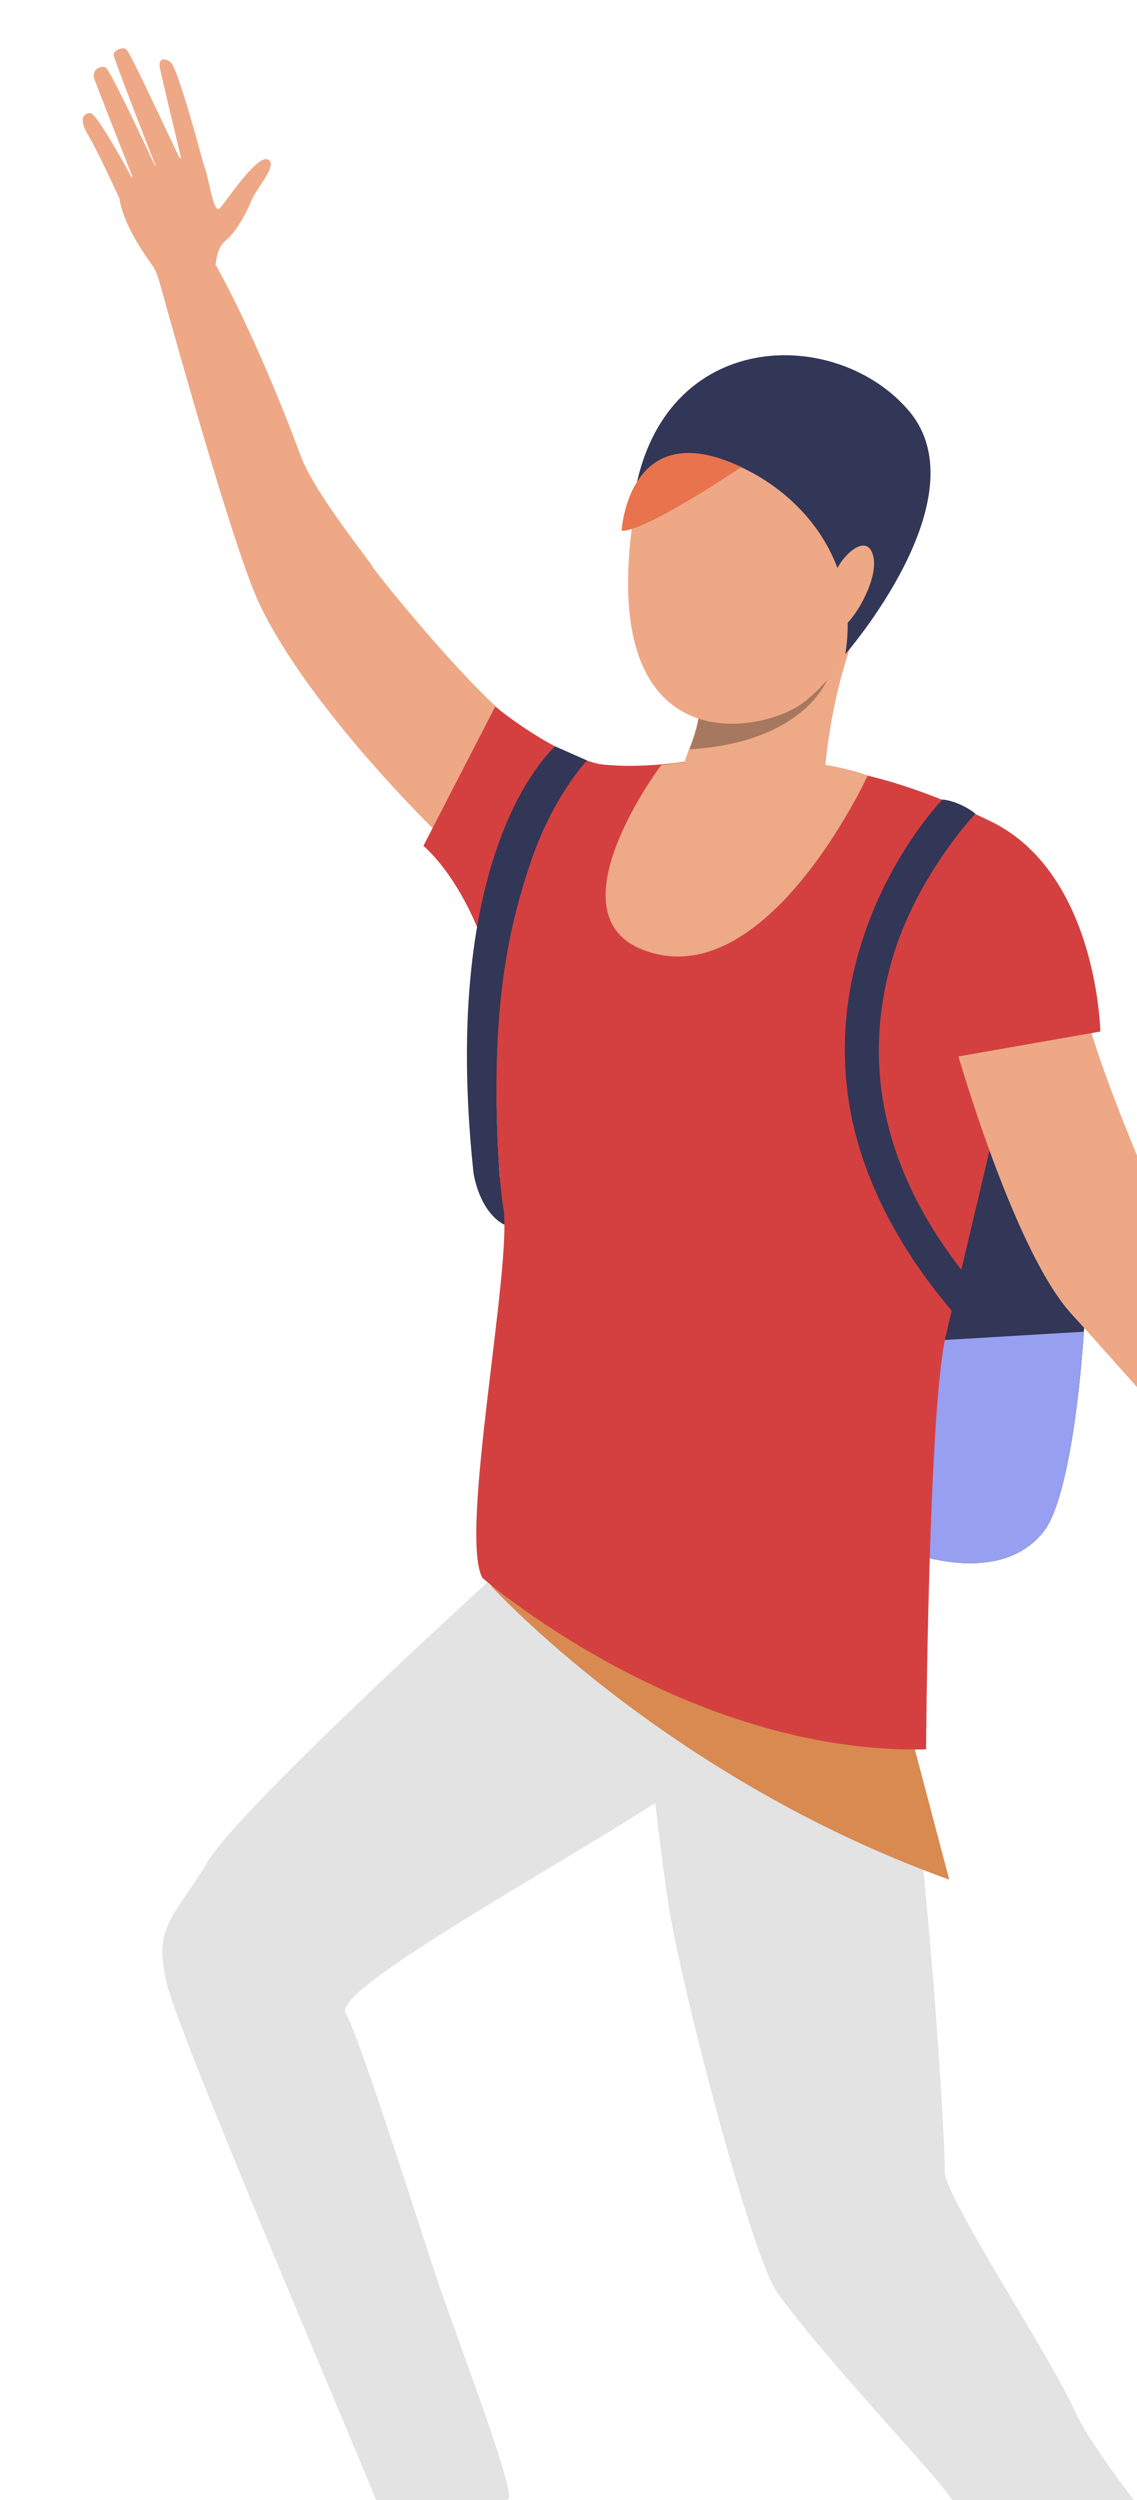
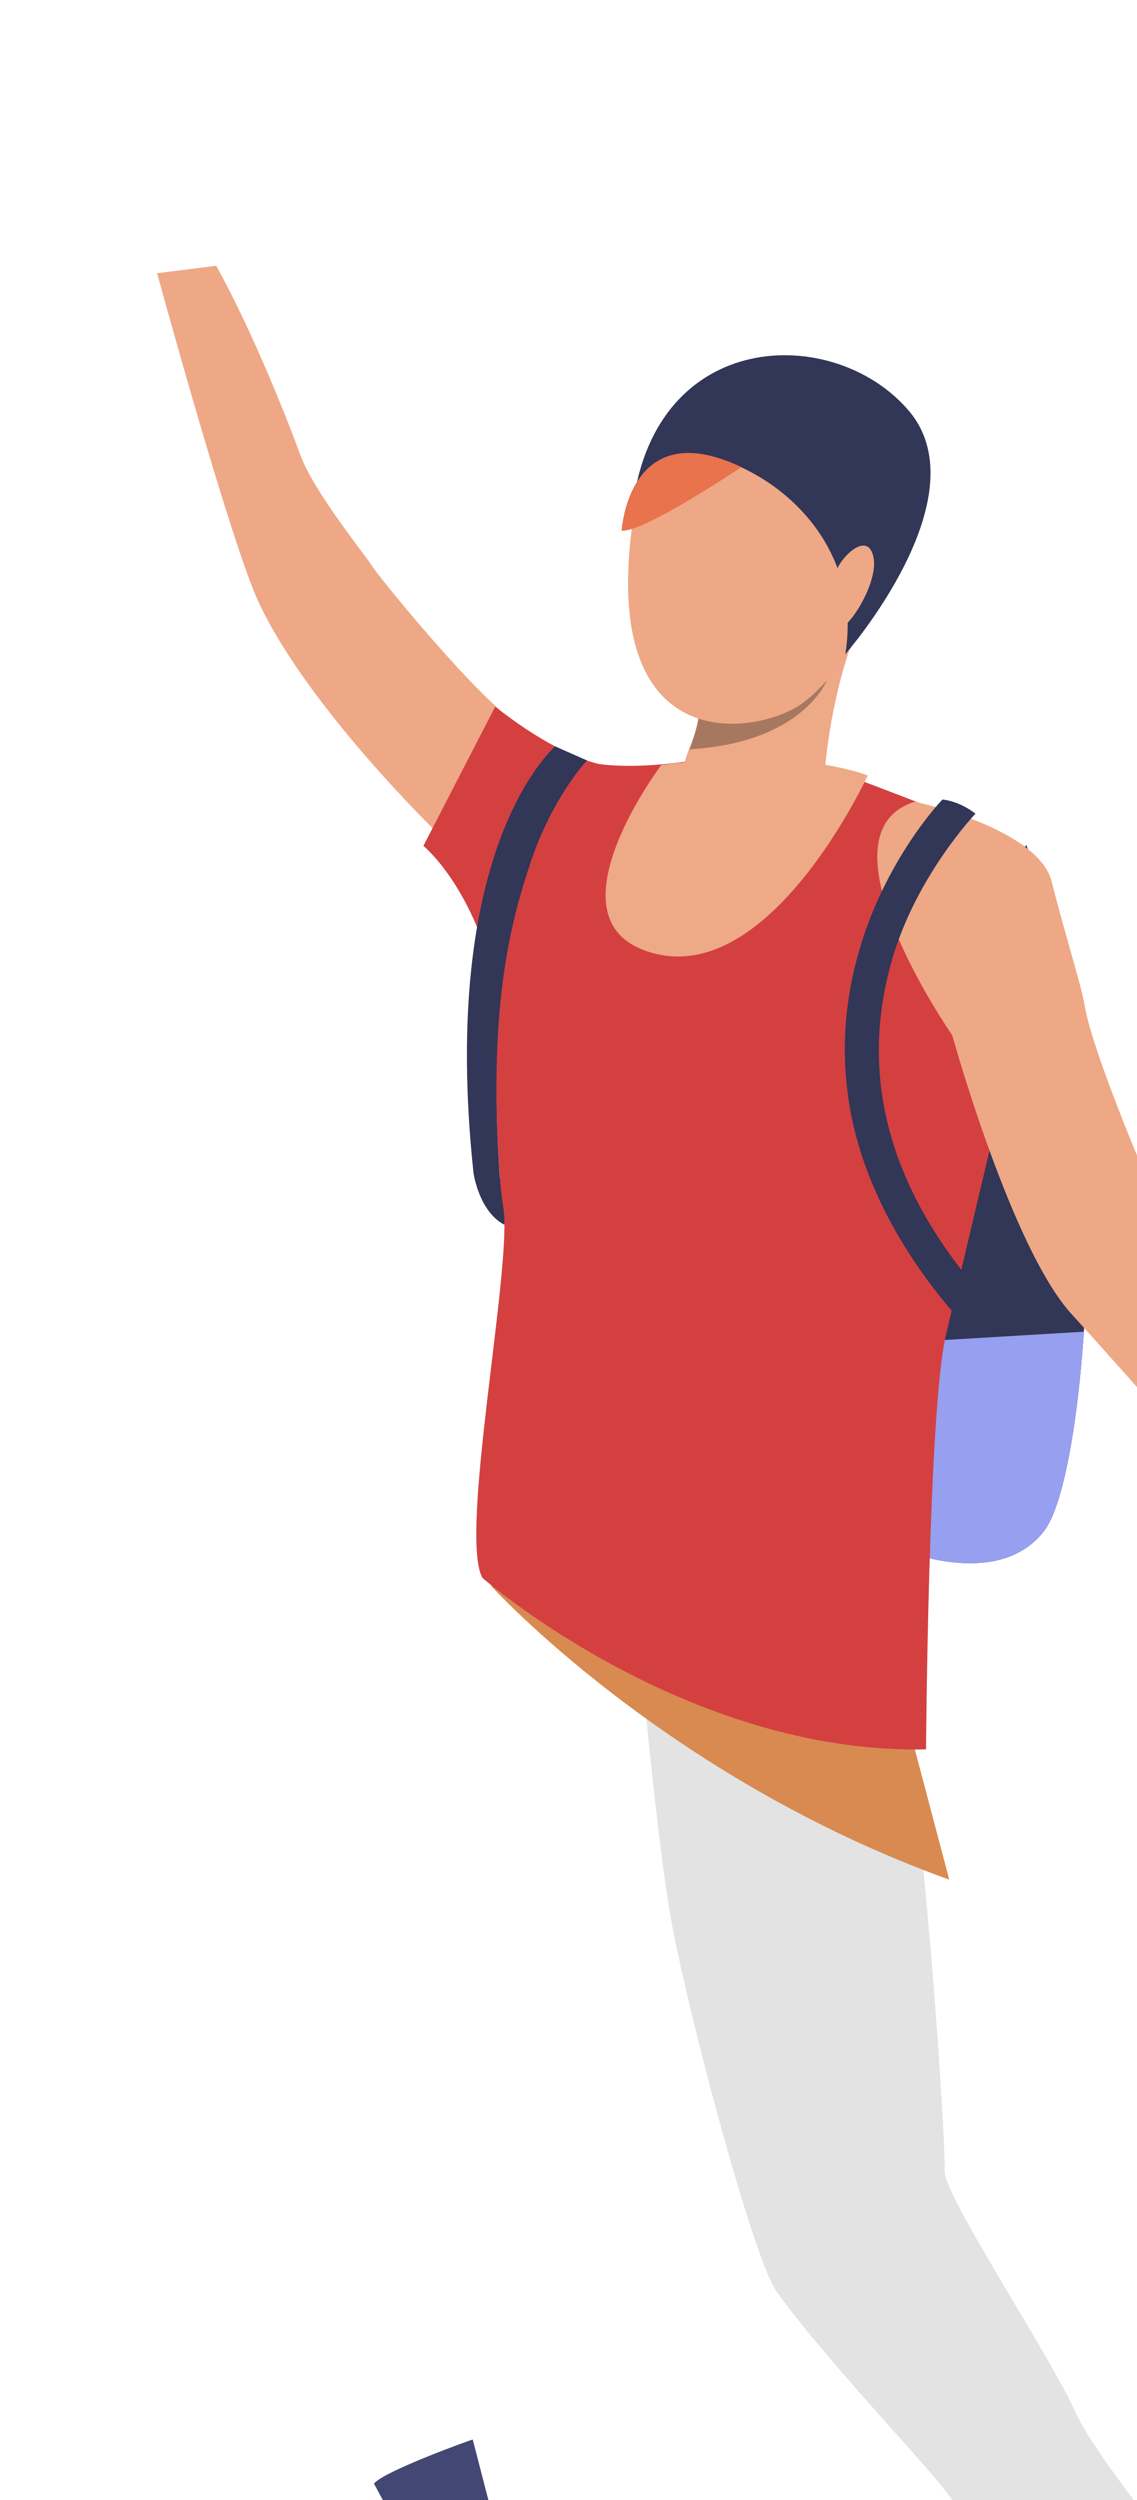
<svg xmlns="http://www.w3.org/2000/svg" version="1.1" id="Layer_1" x="0px" y="0px" viewBox="0 0 152 334" style="enable-background:new 0 0 152 334;" xml:space="preserve">
  <style type="text/css">
	.st0{fill:#424773;}
	.st1{fill:#8B92DB;}
	.st2{fill:#E3E3E3;}
	.st3{fill:#D88A51;}
	.st4{fill:#EEA886;}
	.st5{fill:#323657;}
	.st6{fill:#979FF0;}
	.st7{fill:#D44040;}
	.st8{fill:#EEA987;}
	.st9{fill:#A77860;}
	.st10{fill:#E8734D;}
</style>
  <g>
    <g>
      <g>
        <path class="st0" d="M50,331.8c0,0,3.7,6.8,4.2,7.9c0.5,1,11.3-4.9,11.3-4.9l-2.3-8.9C63.3,325.8,51.1,330.2,50,331.8z" />
      </g>
    </g>
    <g>
      <g>
        <path class="st1" d="M53.8,338.8c0,0-2,5.7-4.8,8.9c-2.8,3.2-15.1,9.5-16.5,12.3c-1,2-1.3,8.6,18.9,0.5     c14.4-5.8,21.9-7.1,22.6-10.1c0.7-2.9-8.7-16.4-8.7-16.4S62.7,336.5,53.8,338.8z" />
      </g>
    </g>
    <g>
      <path class="st1" d="M159.1,368.6c0,0,3,10.6,3.8,14.1c0.8,3.6-0.4,12.9,0.4,16.5c0.8,3.6,2.9,4.6,4.6,4.1    c1.7-0.5,5.9-1.9,9.5-6.1c3.6-4.3,2.2-12.1,2.6-17.1c0.4-4.7,2.5-7.2-1.6-11.1c-5.2-5-5.9-7.9-5.9-7.9L159.1,368.6z" />
    </g>
    <g>
      <path class="st2" d="M85.6,221c0,0,1.8,20.6,3.7,33c1.7,11.4,11.2,47.4,14.5,52.1c6.1,8.6,19.9,23,22.7,26.8    c4.7,6.2,32.4,43,32.4,43s7.8-1.7,18-11.4c0,0-28.9-32.7-33.2-42.4c-3.3-7.4-17.4-28.6-17.4-32c0.1-5.7-3.9-69-9.7-80.3    C110.8,198.3,85.6,221,85.6,221z" />
    </g>
    <g>
-       <path class="st2" d="M68.1,208.7c0,0-36,32.6-40.4,40.1c-4.4,7.4-7.3,8.4-5.4,16.2c1.9,7.9,29.3,71.5,29.8,73.5    c0.5,2.2,14.5-4.4,15.8-4.6c1.3-0.2-5.9-19.2-8.6-26.9c-2.7-7.7-10.9-34.1-13.1-38.1C44,265,90.6,240.9,95.5,235    C100.3,229.2,93.3,202.1,68.1,208.7z" />
-     </g>
+       </g>
    <path class="st3" d="M65.6,211.8c0,0,23.2,25.6,61.3,39.3l-6-22.7L65.6,211.8z" />
    <g>
      <path class="st4" d="M34.6,80.5c-3.7-7.8-13.6-44-13.6-44l7.9-1c0,0,5.2,9,11.3,25.4c1.8,4.9,9.2,14,9.6,14.8    c0.4,0.8,14.6,18.4,20.2,21.6c2.6,1.5,8.4,5.3,12.1,10c3.7,4.6,1.1,10.2,1.1,10.2c-10,10.3-24.6-6.1-24.6-6.1S41.2,94.6,34.6,80.5    z" />
    </g>
    <path class="st5" d="M63.3,156.7c0,0,0.7,5.1,4.1,6.9l3-5.6L63.3,156.7z" />
    <path class="st5" d="M114.7,179.7c0.5,8.8,2.4,18,6.4,27.5c0,0,12.5,5.1,18.5-2.7c2.4-3.1,4.4-13.4,5.3-26.6   c1.3-20.3-0.1-47.3-7.7-65C137.1,112.9,112.6,141.8,114.7,179.7z" />
    <path class="st6" d="M114.7,179.7c0.5,8.8,2.4,18,6.4,27.5c0,0,12.5,5.1,18.5-2.7c2.4-3.1,4.4-13.4,5.3-26.6L114.7,179.7z" />
-     <path class="st4" d="M12.1,15.1c0.7,0,4.1,6,5.5,8.6c0,0,0.1-0.1,0.1-0.1c-1.3-3.3-4.8-12.2-5.1-13.1c-0.4-1.1,0.8-1.8,1.5-1.5   c0.6,0.3,5,9.7,6.6,13.1c0,0,0.1,0,0.1,0C19.3,18.4,15.3,8,15.2,7.4c-0.1-0.7,1.3-1.2,1.7-0.8c0.6,0.6,5.5,11.2,7.1,14.5   c0.1,0,0.2,0,0.2,0c-0.7-2.9-2.6-10.9-2.8-11.9c-0.3-1.3,0.4-1.6,1.4-0.9c0.9,0.6,3.8,11.4,4.4,13.6c0.8,1.9,1.3,6.9,2.2,5.9   c1-1.1,4.9-7.1,6.4-6.5c1.5,0.6-1.6,4-2.1,5.3c-0.4,1-1.8,4.1-3.5,5.5c-2.1,1.7-1.2,6.2-1.2,6.2l-7.2,0.9c0,0-0.6-2.2-1.1-3.2   c-0.3-0.7-3.8-4.8-4.7-9.2c0-0.1,0-0.1,0-0.2h0c0,0-2.8-6.2-4.3-8.7C10.3,15.5,11.5,15.1,12.1,15.1z" />
    <g>
      <path class="st4" d="M190.5,218.7c0,0,6.5,12.2,6.2,13.3c-0.3,1.1-1,1.4-1.7,0.3c-0.7-1.1-6.6-11.6-6.6-11.6s5.1,15.6,5.1,16.5    c0,0.6-1.4,1.2-1.8,0.6c-0.4-0.6-6.4-15.7-6.4-15.7s4.8,14.5,4.5,15.3c-0.2,0.7-1.6,1-2.1-0.1c-0.4-1.1-5.6-14.3-5.6-14.3    s2.8,10.8,2.1,11.3c-0.4,0.3-1.5,0.9-2.2-1.9c-0.6-2.8-2.8-9.3-2.8-9.3L190.5,218.7z" />
    </g>
    <g>
      <g>
        <path class="st4" d="M180.7,205.8c0,0,2.4,3.9,5.1,3.7c2.3-0.1,5.4,1.2,6.4,1.6c1.3,0.6,5.9,0.9,5.2,2.4s-7.6-0.3-9.1-0.4     c-1.5-0.1,2.6,5.1,2.6,6.5c0,1.5-9.3,7.1-11.7,3.3c-2.4-3.8-2.3-9.3-2.8-9.9c-0.6-0.6-1.9-2.7-1.9-2.7L180.7,205.8z" />
      </g>
    </g>
    <path class="st7" d="M93.8,101.4c0,0-13.3,2.6-19.2-1c-2.3,1.6-7.1,22.8-7.8,27.7c-0.7,4.9-0.8,25.5,0.5,33.3   c1.2,7.8-6,43.7-2.8,49.4c0,0,27.1,23.6,59.3,22.9c0,0,0.3-44.8,2.6-55.1c3.1-13.2,10.3-43.5,10.3-43.5s3.4-20.3,0-22   c-7.2-3.6-26.4-10.6-26.4-10.6L93.8,101.4z" />
    <path class="st8" d="M90.2,105.2c0,0,4.4,2.5,20.1-2.5c0,0,0.7-10.4,4.7-19.7c4-9.3-21.6,10.7-21.6,10.7c0.2,0.2,0.2,1.2-0.1,2.5   c-0.2,1.1-0.6,2.5-1.2,3.9C91,103.2,91.3,102.7,90.2,105.2z" />
    <path class="st9" d="M92.2,100.1c15.2-0.9,18.3-9.2,18.4-9.3C104,97.7,93.4,96,93.4,96C93.2,97.2,92.7,98.7,92.2,100.1z" />
    <g>
      <path class="st4" d="M143.3,175.6c5.8,6.3,32.1,36.2,32.1,36.2l6-5.2c0,0-7.7-14-18.5-29.5c-3-4.3-6.9-14.4-7.5-15.1    c-0.6-0.7-9.4-21.3-10.4-27.7c-0.4-2.5-2.8-10.1-4.4-16.5c-1.8-7.2-18.3-10.7-18.3-10.7c-13.7,4.3,5,31.2,5,31.2    S135.2,166.8,143.3,175.6z" />
    </g>
-     <path class="st7" d="M126.6,141.4l20.5-3.6c0,0-0.4-21.2-14.7-28.1c-14.3-6.9-22.1-7-22.1-7L126.6,141.4z" />
    <g>
      <path class="st5" d="M127.4,175.3l3.2-3.1c-11.9-14-15.7-28.7-11.4-43.8c3.2-11.3,11.2-19.7,11.2-19.7l-4.4-1.9    c-0.3,0.3-7.7,8.1-11.2,20.4c-2.1,7.3-2.4,14.6-1,21.8C115.6,158,120.3,167,127.4,175.3z" />
    </g>
    <path class="st7" d="M66.2,94.4l-9.6,18.6c0,0,7.6,6.1,10.3,21.8c2.2,13.1,13.9-32.6,13.9-32.6S75.5,101.7,66.2,94.4z" />
    <g>
      <path class="st5" d="M63.3,156.7l3.6,1.9c-1.8-23.6,1.3-35.2,4-43.3c2.9-8.7,7.5-13.7,7.6-13.7l-4.3-1.9    C73.6,100.4,58.7,113.5,63.3,156.7z" />
    </g>
    <path class="st8" d="M88.4,102.2c0,0-15,19.9-2.4,24.7c16.4,6.3,30-23.3,30-23.3S106.5,99.7,88.4,102.2z" />
    <g>
      <path class="st4" d="M97.6,51.6c0,0-12.7,1.4-13.6,24.4c-1,25.4,17.9,21.8,23.2,18c5.3-3.8,10.5-13.2,12-20.7    C120.6,65.8,122.7,45.4,97.6,51.6z" />
    </g>
    <g>
      <path class="st5" d="M84.8,66.2c0,0,1.8-8.2,11.8-4.8c10,3.5,18.5,13.2,16.4,26c0,0,18.2-20.8,8.6-32.4    C112,43.5,88.6,43.6,84.8,66.2z" />
    </g>
    <g>
      <path class="st10" d="M99.1,62.4c0,0-12.9,8.7-16,8.5C83.1,70.9,84,55.2,99.1,62.4z" />
    </g>
-     <path class="st4" d="M112,75.8c1.1-2.1,4.2-4.7,4.8-1.2c0.6,3.6-4,10.6-5.2,9.3C110.3,82.7,110,79.8,112,75.8z" />
+     <path class="st4" d="M112,75.8c1.1-2.1,4.2-4.7,4.8-1.2c0.6,3.6-4,10.6-5.2,9.3z" />
    <path class="st5" d="M130.4,108.7c0,0-1.9-1.6-4.4-1.9C126.1,106.8,128.6,108.7,130.4,108.7z" />
  </g>
</svg>